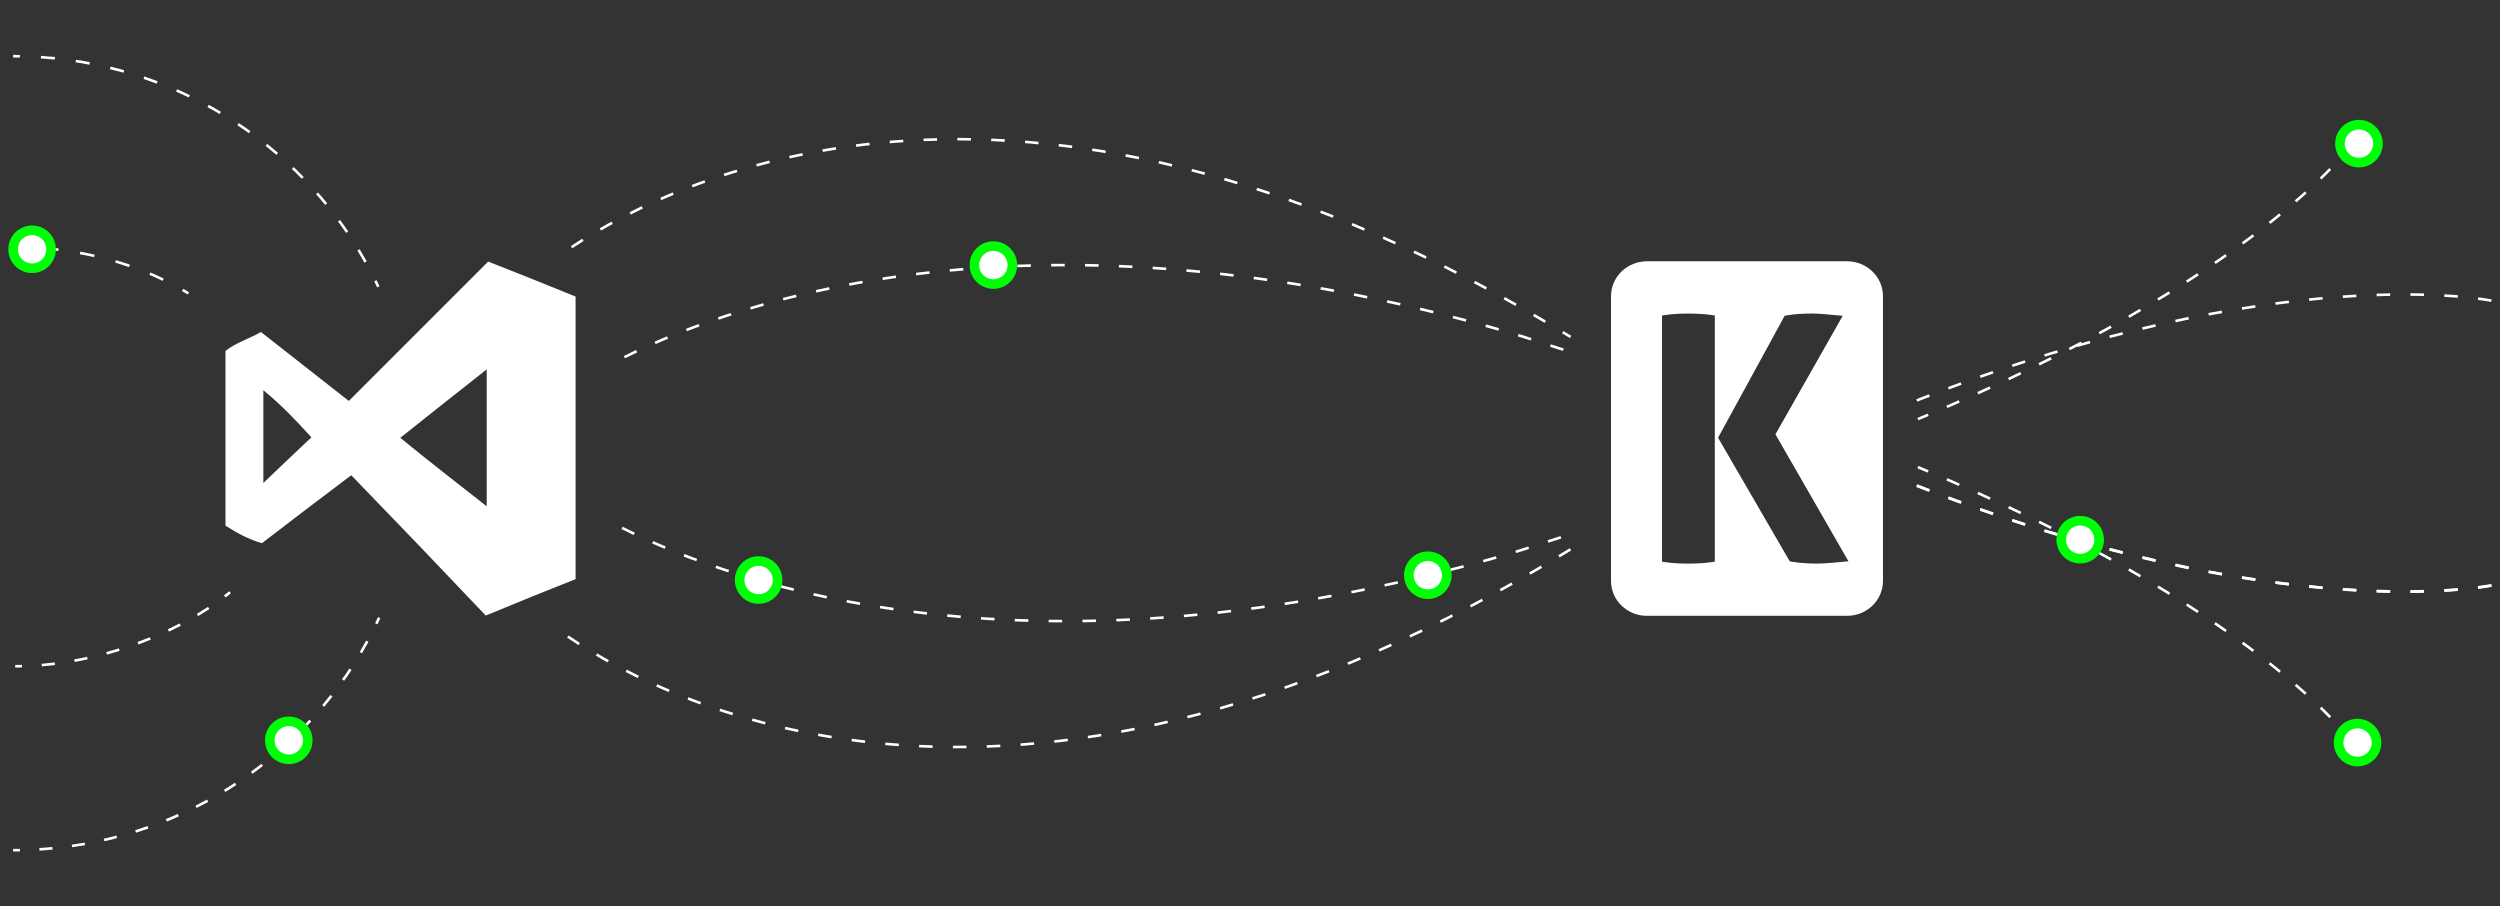
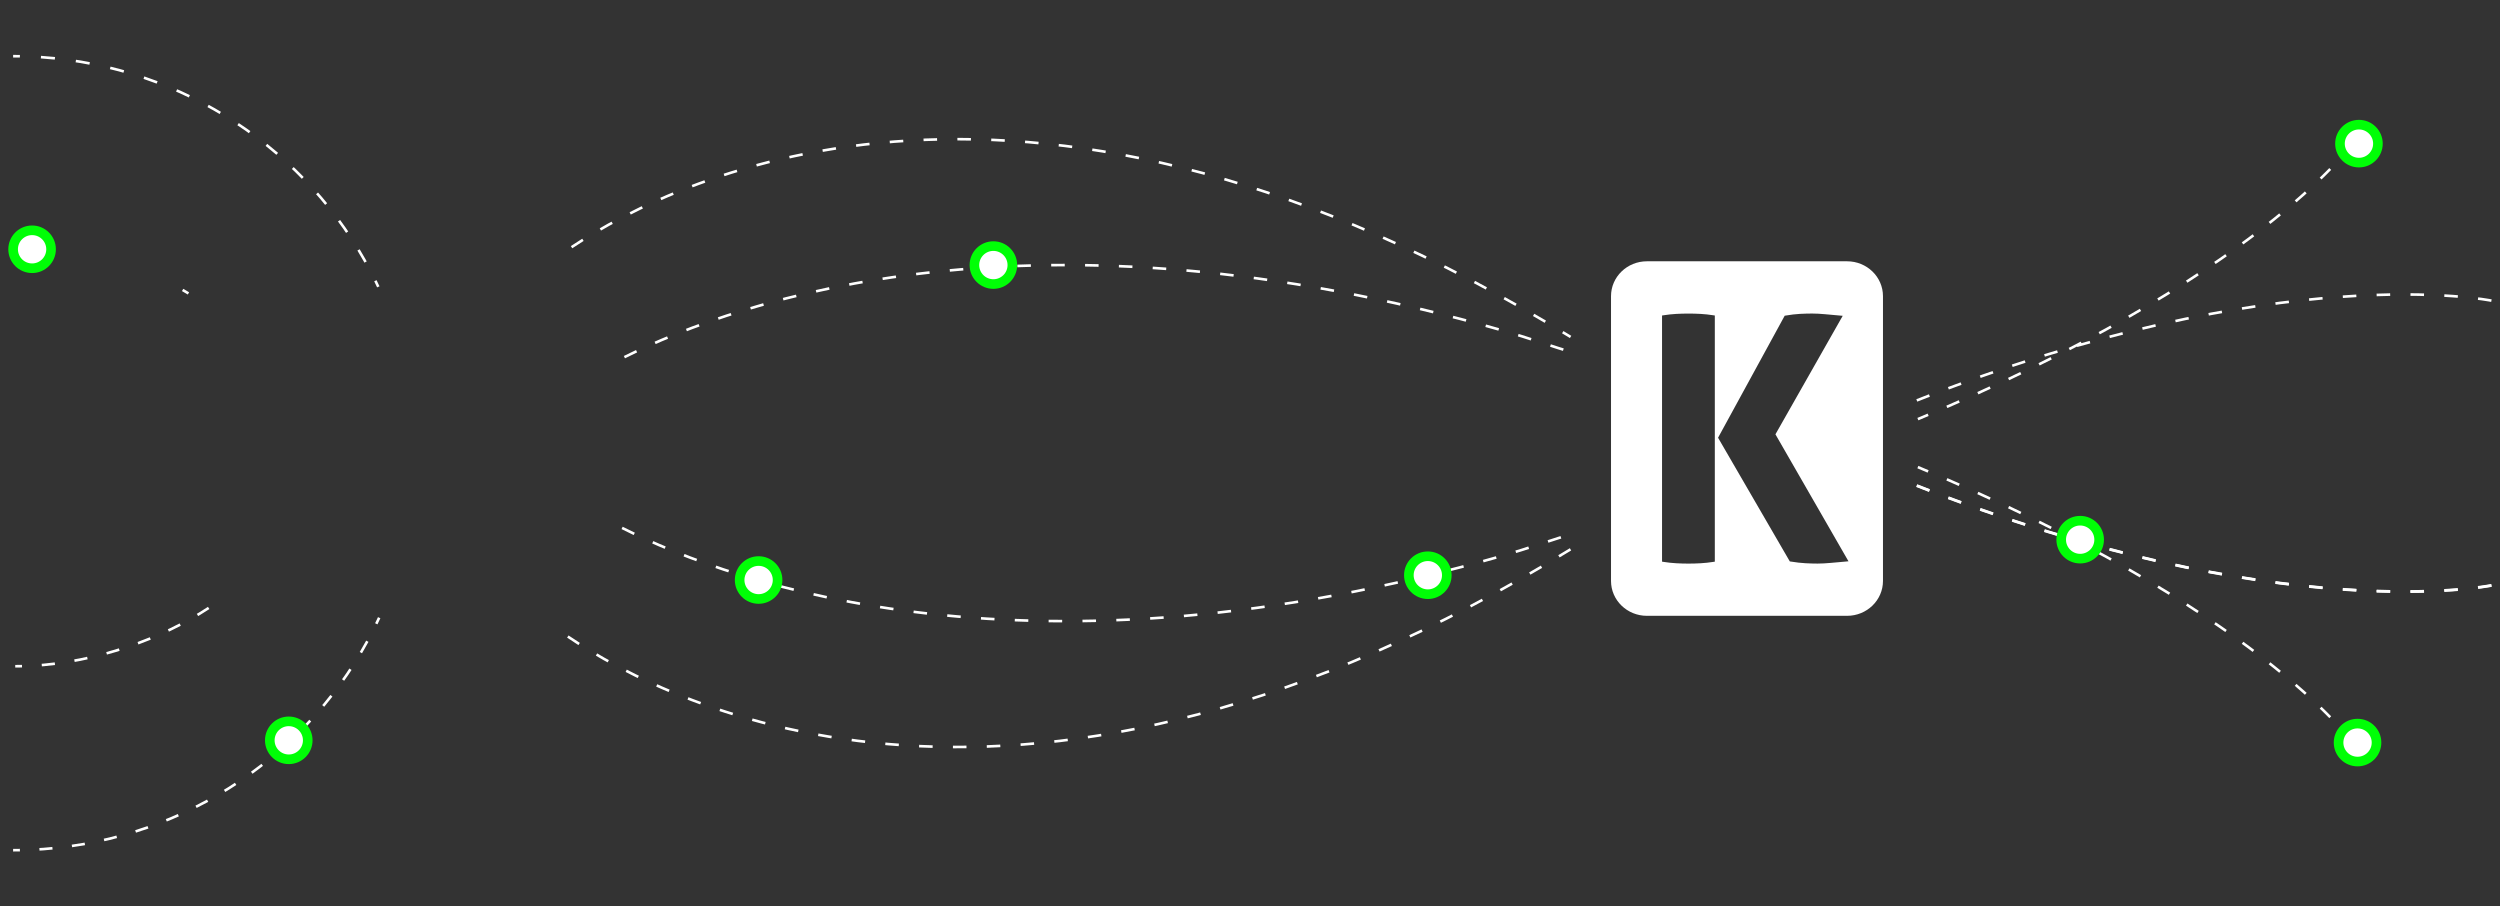
<svg xmlns="http://www.w3.org/2000/svg" id="a" width="1063.29" height="385.51" viewBox="0 0 1063.29 385.51">
  <rect x="0" y="0" width="1063.29" height="385.51" fill="#333333" stroke="none" />
-   <path d="M206.59,261.8c-18.79-19.82-37.58-39.44-57.2-59.68-13.22,9.91-25.61,19.41-38,28.91-5.78-1.65-10.53-4.34-15.49-7.43v-74.34c4.34-3.51,10.12-5.16,15.08-8.05,12.6,9.91,24.78,19.41,37.38,29.32,19.62-19.62,39.24-39.24,59.27-59.27,12.6,4.96,24.57,9.71,37.17,14.87v120.19c-11.56,4.54-23.75,9.5-38.2,15.49ZM207,215.34v-58.24c-12.8,10.12-24.37,19.21-36.76,29.12,12.18,9.91,23.54,18.79,36.76,29.12ZM132.45,186.01c-6.2-6.81-12.6-13.63-20.44-20.03v39.44c6.4-6.2,13.22-12.6,20.44-19.41Z" fill="#fff" stroke-width="0" />
  <g id="b">
    <path d="M243.09,105.13c46.71-30.96,195.36-102.69,424.91,38.17" fill="none" stroke="#fff" stroke-dasharray="0 0 5.76 8.64" stroke-miterlimit="10" stroke-width="1.12" />
    <path d="M1000.61,61.09s-41.28,57.65-184.91,117.17" fill="none" stroke="#fff" stroke-dasharray="0 0 5.76 8.64" stroke-miterlimit="10" stroke-width="1.12" />
    <path d="M265.57,151.9c49.51-24.59,175.11-68.01,373.76-11.27,10.1,2.88,21.16,6.83,30.72,9.68" fill="none" stroke="#fff" stroke-dasharray="0 0 5.76 8.64" stroke-miterlimit="10" stroke-width="1.12" />
    <path d="M1059.64,127.87s-90.12-18.47-244.74,42.57" fill="none" stroke="#fff" stroke-dasharray="0 0 5.76 8.64" stroke-miterlimit="10" stroke-width="1.12" />
    <path d="M1059.64,248.93s-90.12,18.47-244.74-42.57" fill="none" stroke="#fff" stroke-dasharray="0 0 5.76 8.64" stroke-miterlimit="10" stroke-width="1.12" />
  </g>
  <g id="c">
    <path d="M241.51,270.73c44.87,30.33,194.29,105.37,426.49-37.11" fill="none" stroke="#fff" stroke-dasharray="0 0 5.76 8.64" stroke-miterlimit="10" stroke-width="1.12" />
    <path d="M1000.61,315.83s-41.28-57.65-184.91-117.17" fill="none" stroke="#fff" stroke-dasharray="0 0 5.76 8.64" stroke-miterlimit="10" stroke-width="1.12" />
    <path d="M264.59,224.53c48.82,24.5,174.77,68.88,374.74,11.76,10.1-2.88,21.16-6.83,30.72-9.68" fill="none" stroke="#fff" stroke-dasharray="0 0 5.76 8.64" stroke-miterlimit="10" stroke-width="1.12" />
    <path d="M1059.64,249.05s-90.12,18.47-244.74-42.57" fill="none" stroke="#fff" stroke-dasharray="0 0 5.76 8.64" stroke-miterlimit="10" stroke-width="1.12" />
  </g>
  <g id="d">
    <path d="M161.27,262.71c-.4.87-.81,1.74-1.23,2.6" fill="none" stroke="#fff" stroke-miterlimit="10" stroke-width="1.12" />
    <path d="M156.23,272.73c-27.83,51-81.45,86.25-143.61,88.73" fill="none" stroke="#fff" stroke-dasharray="0 0 5.56 8.34" stroke-miterlimit="10" stroke-width="1.12" />
    <path d="M8.46,361.58c-.96.02-1.92.02-2.88.02" fill="none" stroke="#fff" stroke-miterlimit="10" stroke-width="1.12" />
    <path d="M5.58,23.9c.96,0,1.92,0,2.88.02" fill="none" stroke="#fff" stroke-miterlimit="10" stroke-width="1.12" />
    <path d="M17.41,24.3c61.18,4.13,113.52,40.03,140.23,91.12" fill="none" stroke="#fff" stroke-dasharray="0 0 5.97 8.96" stroke-miterlimit="10" stroke-width="1.12" />
    <path d="M159.66,119.4c.42.86.84,1.73,1.24,2.6" fill="none" stroke="#fff" stroke-miterlimit="10" stroke-width="1.12" />
-     <path d="M97.85,251.89c-.73.6-1.49,1.2-2.25,1.79" fill="none" stroke="#fff" stroke-miterlimit="10" stroke-width="1.12" />
    <path d="M88.75,258.57c-19.96,13.17-47.76,23.11-75.19,24.6" fill="none" stroke="#fff" stroke-dasharray="0 0 5.61 8.42" stroke-miterlimit="10" stroke-width="1.12" />
    <path d="M9.36,283.33c-.96.02-1.92.03-2.88.03" fill="none" stroke="#fff" stroke-miterlimit="10" stroke-width="1.12" />
    <path d="M6.48,105.13c.96,0,1.92,0,2.88.03" fill="none" stroke="#fff" stroke-miterlimit="10" stroke-width="1.12" />
-     <path d="M18.66,105.6c20.28,1.58,39.03,7.07,54.92,15.46" fill="none" stroke="#fff" stroke-dasharray="0 0 6.21 9.31" stroke-miterlimit="10" stroke-width="1.12" />
    <path d="M77.67,123.32c.83.48,1.66.97,2.48,1.47" fill="none" stroke="#fff" stroke-miterlimit="10" stroke-width="1.12" />
  </g>
  <path id="e" d="M785.58,111.13h-85.11c-8.44,0-15.28,6.64-15.28,14.83v121.13c0,8.19,6.84,14.83,15.28,14.83h85.11c8.44,0,15.28-6.64,15.28-14.83v-121.13c0-8.19-6.84-14.83-15.28-14.83ZM729.34,238.88l-.64.1c-1.82.29-3.63.48-5.38.58-1.74.1-3.5.15-5.2.15s-3.46-.05-5.21-.15c-1.75-.1-3.56-.29-5.38-.58l-.64-.1v-104.69l.64-.1c1.81-.29,3.62-.48,5.38-.58,3.32-.18,6.7-.2,10.41,0,1.76.1,3.57.3,5.38.58l.64.1v104.69ZM785,238.84c-2.2.19-4.32.38-6.37.57-2.09.19-3.97.29-5.59.29-1.52,0-3.24-.05-5.13-.15-1.87-.1-4-.34-6.32-.72l-.36-.06-30.51-52.6,28.34-51.89.36-.06c2.21-.38,4.29-.63,6.19-.73,1.93-.1,3.6-.14,5.13-.14,1.64,0,3.5.1,5.52.29,2.01.19,4.11.38,6.3.57l1.18.1-28.62,50.41,31.07,54.01-1.19.1Z" fill="#fff" stroke-width="0" />
  <g id="f">
    <circle cx="422.5" cy="112.74" r="8.07" fill="#fff" stroke="#00ff06" stroke-miterlimit="10" stroke-width="4.09" />
    <circle cx="13.65" cy="106.02" r="8.07" fill="#fff" stroke="#00ff06" stroke-miterlimit="10" stroke-width="4.09" />
    <circle cx="122.82" cy="314.87" r="8.07" fill="#fff" stroke="#00ff06" stroke-miterlimit="10" stroke-width="4.09" />
    <circle cx="607.28" cy="244.65" r="8.07" fill="#fff" stroke="#00ff06" stroke-miterlimit="10" stroke-width="4.09" />
    <circle cx="322.65" cy="246.69" r="8.07" fill="#fff" stroke="#00ff06" stroke-miterlimit="10" stroke-width="4.09" />
    <circle cx="884.73" cy="229.53" r="8.07" fill="#fff" stroke="#00ff06" stroke-miterlimit="10" stroke-width="4.09" />
    <circle cx="1002.7" cy="315.83" r="8.07" fill="#fff" stroke="#00ff06" stroke-miterlimit="10" stroke-width="4.09" />
    <circle cx="1003.3" cy="61.09" r="8.07" fill="#fff" stroke="#00ff06" stroke-miterlimit="10" stroke-width="4.09" />
  </g>
</svg>